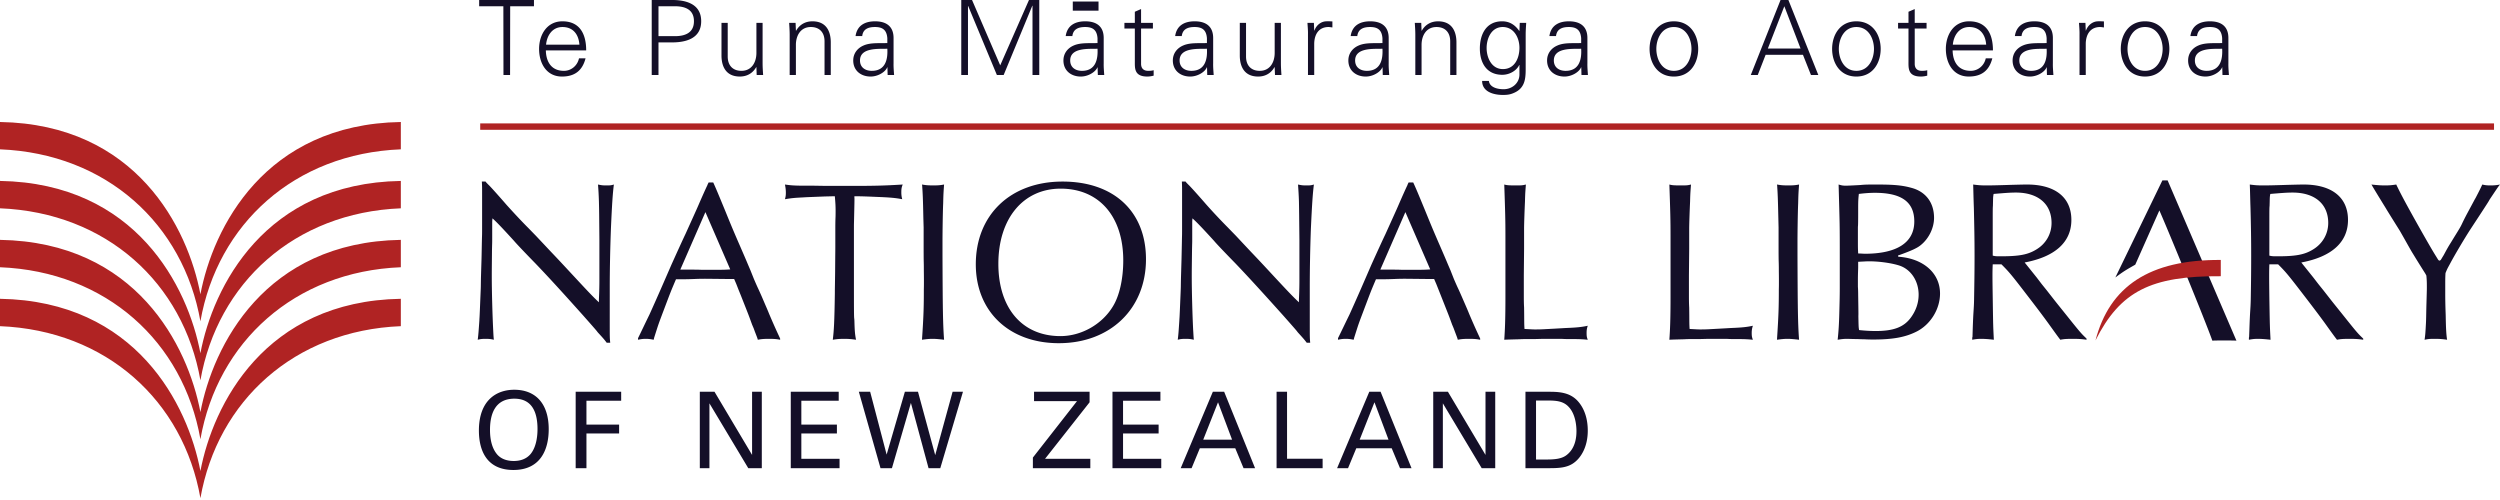
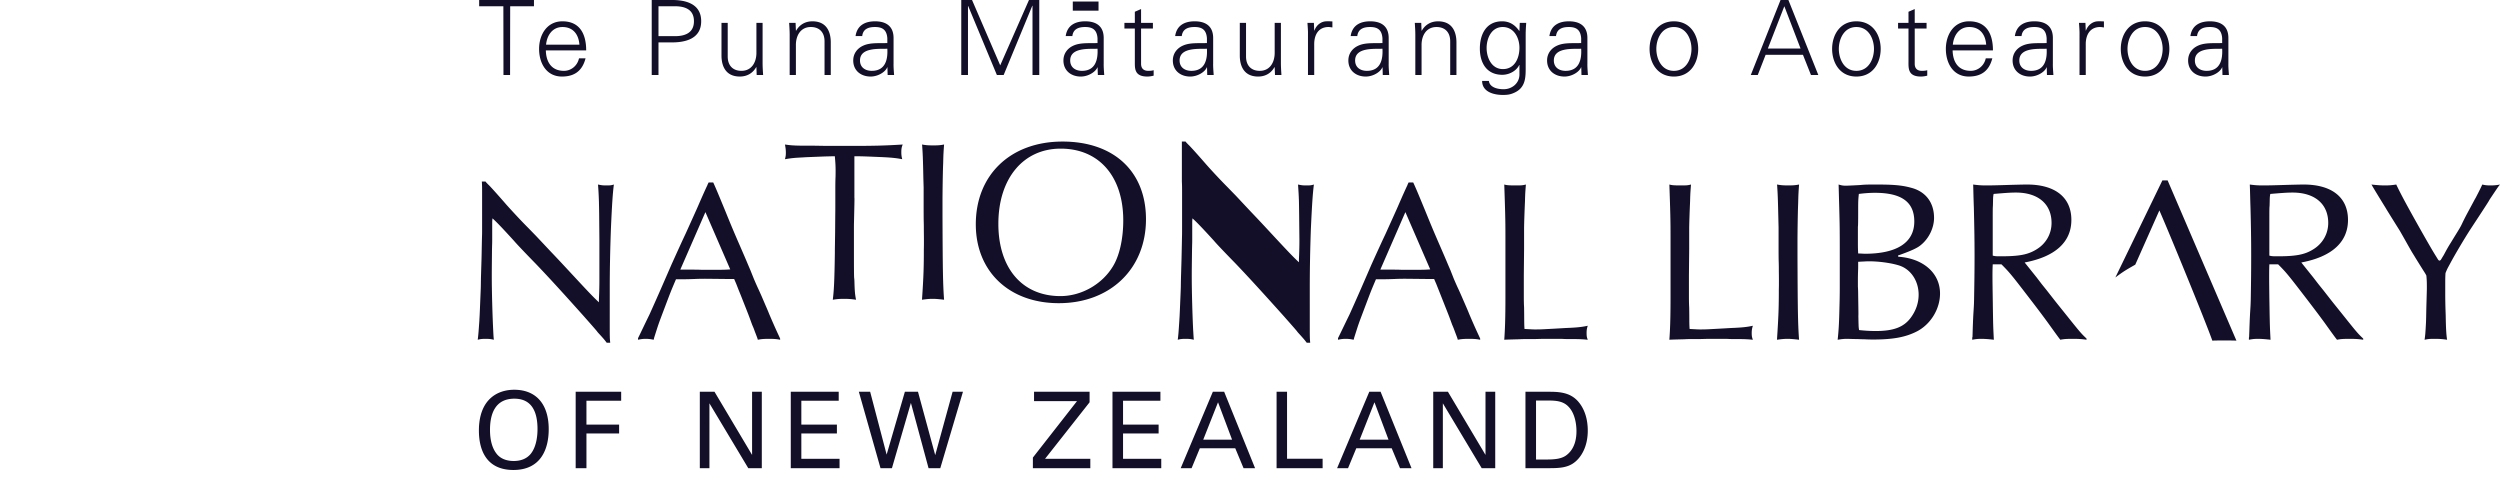
<svg xmlns="http://www.w3.org/2000/svg" width="600" height="120">
-   <path d="m507.683 66.598 11.289-23.302h1.256l16.515 38.46c-1.053-.064-4.846-.064-5.784 0-1.599-4.567-10.503-26.244-12.71-31.255l-5.784 13.014c-1.916 1.104-2.69 1.497-4.782 3.083m79.176.977c0-.267 0-1.104.063-2.043.38-.938.432-1.04 1.04-2.143 1.104-2.106 3.54-6.19 4.859-8.233 5.695-8.663 4.147-6.405 4.807-7.445 1.991-2.981 1.928-2.88 2.372-3.425-.888.165-1.433.215-2.258.215-.888 0-1.268-.05-1.991-.215-.33.71-.558 1.218-1.713 3.425 0-.064.495-.939-1.649 3.031-2.22 4.135-.938 2.258-3.323 6.076l-.875 1.433c-1.053 1.65-1.662 2.981-1.878 3.26l-.494.825c-.115.114-.229.215-.33.215-.114 0-.228-.1-.33-.215l-.786-1.269c-.825-1.331-2.753-4.693-5.125-8.942-1.991-3.59-3.095-5.632-4.148-7.84-1.09.166-1.649.216-2.701.216-.99 0-1.764-.05-3.26-.215.444.66-.66-.99 3.59 5.898 0 0-.597-.926 2.156 3.488l1.103 1.763.939 1.65c2.486 4.426 1.598 2.815 2.93 5.035 2.638 4.25 2.042 3.197 2.474 4.021.114 1.218.114 1.827.114 2.93 0 .61-.05 2.207-.114 4.465-.051 2.207-.051 3.044-.102 4.034-.114 2.207-.165 2.867-.33 3.97 1.053-.216 1.218-.216 2.651-.216.99 0 1.65.051 2.753.216-.216-1.383-.279-2.917-.33-5.632 0-.545-.114-2.537-.114-5.454v-2.88M546.75 63.44c1.928 1.928 2.422 2.537 6.621 8.004 2.753 3.59 3.805 5.023 4.528 6.013 1.98 2.765 2.423 3.374 2.981 4.084.875-.165 1.32-.216 2.981-.216 1.484 0 2.207.051 3.31.216v-.279c-1.166-1.103-1.433-1.37-4.477-5.188-3.577-4.465-1.928-2.372-5.074-6.393-1.598-1.991-.773-.938-2.435-3.095-3.31-4.135-2.486-3.095-2.867-3.59 7.344-1.382 11.2-4.908 11.2-10.21 0-5.404-3.856-8.499-10.642-8.499-.773 0-2.816.05-4.921.114-1.7.05-3.247.101-4.795.101-1.383 0-1.94-.05-3.21-.215.064 1.484.064 2.486.166 5.632.114 4.464.165 7.395.165 11.53 0 4.198-.05 7.344-.102 10.439-.063 2.588-.165 2.258-.33 7.28l-.063 1.663s0 .05-.05.215v.495c.888-.165 1.319-.216 2.156-.216.774 0 1.598.05 3.032.216-.165-3.31-.165-3.032-.28-9.983-.05-4.084-.05-4.414-.05-5.416 0-.444 0-1.484.05-2.702zm-2.106-2.537v-8.84c0-3.146.063-2.208.063-2.918.051-1.548 0-1.763.165-2.6 2.588-.216 3.92-.33 5.353-.33 5.353 0 8.55 2.765 8.55 7.293 0 2.652-1.383 5.024-3.692 6.393-1.991 1.218-4.084 1.611-8.448 1.611-1.052 0-1.382 0-1.991-.165v-.444m-64.297 2.537c1.928 1.928 2.422 2.537 6.62 8.004 2.766 3.59 3.806 5.023 4.53 6.013 1.99 2.765 2.422 3.374 2.98 4.084.875-.165 1.32-.216 2.98-.216 1.485 0 2.208.051 3.312.216v-.279c-1.155-1.103-1.434-1.37-4.478-5.188-3.577-4.465-1.928-2.372-5.074-6.393-1.598-1.991-.774-.938-2.423-3.095-3.31-4.135-2.486-3.095-2.879-3.59 7.344-1.382 11.213-4.908 11.213-10.21 0-5.404-3.869-8.499-10.655-8.499-.774 0-2.816.05-4.909.114-1.712.05-3.26.101-4.807.101-1.383 0-1.928-.05-3.197-.215.051 1.484.051 2.486.165 5.632.102 4.464.165 7.395.165 11.53 0 4.198-.063 7.344-.114 10.439-.05 2.588-.165 2.258-.33 7.28l-.05 1.663s0 .05-.064.215v.495c.888-.165 1.332-.216 2.157-.216.773 0 1.598.05 3.031.216-.165-3.31-.165-3.032-.266-9.983-.063-4.084-.063-4.414-.063-5.416 0-.444 0-1.484.063-2.702zm-2.093-2.537v-8.84c0-3.146.05-2.208.05-2.918.05-1.548 0-1.763.165-2.6 2.6-.216 3.92-.33 5.353-.33 5.353 0 8.55 2.765 8.55 7.293 0 2.652-1.37 5.024-3.692 6.393-1.991 1.218-4.084 1.611-8.448 1.611-1.04 0-1.382 0-1.978-.165v-.444m-22.693.381c.216-.05.38-.101.546-.165 2.714-.99 4.084-1.598 4.972-2.372 1.877-1.547 3.095-4.084 3.095-6.456 0-3.704-2.042-6.343-5.518-7.23-2.207-.61-4.313-.774-8.397-.774-1.547 0-2.651 0-3.691.114-1.662.101-3.21.165-3.54.165-.722 0-1.052-.064-1.762-.28.279 10.377.279 8.778.279 18.33v6.507c0 2.106-.064 4.148-.114 6.127-.064 2.435-.165 4.198-.393 6.291 1.052-.165 1.496-.216 2.32-.216.23 0 1.27.051 2.322.051.216 0 .825.05 1.649.05 1.053.064 1.991.064 2.22.064 4.744 0 7.725-.558 10.363-1.877 3.374-1.662 5.695-5.404 5.695-9.158 0-4.922-4.033-8.448-10.046-8.841zm-9.665-6.57c0-.825.063.228.063-3.476v-1.154c0-1.992.05-2.487.165-3.54 1.32-.164 2.588-.266 3.856-.266 6.406 0 9.45 2.208 9.45 6.888 0 5.036-4.148 7.738-11.873 7.738-.279 0-.888-.064-1.598-.064-.063-1.433-.063-1.154-.063-4.02zm0 12.367c0-1.434.063-2.372.063-2.918v-1.331c1.154-.051 1.979-.115 2.588-.115 2.536 0 5.58.444 7.395 1.053 2.714.939 4.528 3.704 4.528 6.951 0 1.992-.66 3.869-1.877 5.518-1.662 2.27-4.135 3.209-8.385 3.209-1.217 0-2.486-.063-4.033-.228-.114-.71-.114-.774-.165-3.197 0-.888.05.774-.051-5.238 0-1.269-.063-1.941-.063-1.941V67.08m-19.04-12.532v4.147c0 5.467.064 3.362.064 6.292.05 3.26 0 4.414 0 4.414 0 4.199-.064 6.342-.444 12.14 1.217-.166 1.763-.217 2.587-.217.609 0 1.281.051 2.715.216-.28-3.755-.33-7.332-.38-20.308v-3.095c0-1.712.05-6.735.164-9.386.05-2.258.101-2.867.216-4.465-.888.165-1.32.215-2.6.215-1.27 0-1.764-.05-2.702-.215.063.33.063.545.063.609.101 1.484.152 2.422.266 7.509l.05 2.144m-21.512 14.13V66.09l.064-6.405V54.94c0-1.167.101-4.085.215-6.622.051-2.156.115-2.55.216-4.033-.825.215-1.04.215-2.588.215-1.547 0-1.991-.05-2.6-.215.228 6.672.279 8.55.279 12.469v14.358c0 5.683-.114 8.055-.279 10.427.888-.05 1.268-.05 3.59-.114 0 0 .609-.05 1.877-.05h1.877l1.928-.051h4.529c.609.05 1.217.05 1.826.05 2.702 0 3.146.051 4.414.165-.215-.608-.279-.824-.279-1.649 0-.558.064-1.052.28-1.712-1.485.33-2.766.444-5.303.545-1.04.064-2.816.165-5.023.28-1.04.063-1.763.063-2.422.063-.444 0-1.383-.064-2.436-.115-.101-1.332-.05-2.105-.101-5.188 0 0-.063-.824-.063-2.536v-2.55m-39.627 0V66.09l.063-6.405V54.94c0-1.167.102-4.085.216-6.622.05-2.156.114-2.55.216-4.033-.825.215-1.04.215-2.588.215-1.547 0-1.991-.05-2.6-.215.228 6.672.279 8.55.279 12.469v14.358c0 5.683-.114 8.055-.28 10.427.889-.05 1.27-.05 3.59-.114 0 0 .61-.05 1.878-.05h1.877l1.928-.051h4.528c.61.05 1.218.05 1.827.05 2.702 0 3.146.051 4.414.165-.228-.609-.279-.824-.279-1.649 0-.558.051-1.052.28-1.712-1.498.33-2.766.444-5.303.545a610.91 610.91 0 0 1-5.023.28c-1.053.063-1.763.063-2.423.063-.444 0-1.382-.064-2.435-.115-.101-1.332-.05-2.105-.101-5.188 0 0-.064-.824-.064-2.537v-2.55m-27.652-24.886c-.165.33-.266.546-.266.609-.393.824-1.218 2.638-2.27 5.074-.33.774-1.485 3.31-3.032 6.735-.61 1.269-1.827 3.92-3.374 7.345-1.928 4.464-3.248 7.509-5.239 11.923-1.268 2.588-1.991 4.135-2.765 5.683v.38c.774-.165 1.217-.216 1.826-.216.71 0 1.104.051 1.928.216.064-.216.115-.38.115-.444 1.217-3.805.888-2.867 2.486-7.116 1.547-4.084 1.484-3.97 2.752-6.95h.673c4.185 0 3.69-.166 7.61-.115l4.643.05h1.04c.66 1.548.33.724 1.053 2.55l.545 1.37c2.207 5.581 1.827 4.592 2.715 7.015.494 1.167.266.609.66 1.661.71 1.865.545 1.434.71 1.98.887-.166 1.382-.216 2.65-.216 1.383 0 1.827.05 2.715.215v-.279c-.393-.875-1.103-2.308-2.651-5.949 0 0-.279-.723-.888-2.105l-.888-2.043c-1.205-2.752-.66-1.382-1.877-4.198l-.825-2.093c-1.217-2.816-.38-.939-2.537-5.911-1.877-4.3-2.422-5.683-3.64-8.663-1.433-3.476-2.093-5.074-2.765-6.508zm-.774 7.116 5.962 13.75c-.824.05-.99.101-4.186.101h-2.372c-.558 0-.609-.05-3.26-.05h-2.156l6.012-13.801m-53.642-7.332c.05.99.05 1.256.05 3.197v6.621c0 3.806 0 2.157-.05 4.91-.114 5.415-.05 2.65-.216 8.396-.063 2.867 0 1.484-.114 4.186-.28 6.799-.216 4.757-.28 6.076-.164 2.486-.215 3.31-.38 4.579.66-.165.99-.216 1.928-.216.825 0 1.218.051 1.928.216-.1-1.154-.1-1.598-.165-2.473-.164-3.374-.33-9.057-.33-12.647 0-1.547 0-1.268.064-6.405.05-2.423.05-1.218.05-3.527v-1.712c0-2.321 0-1.497.051-2.372.94.824 2.322 2.258 5.188 5.403.495.61 2.436 2.652 5.138 5.417 3.526 3.69 7.28 7.839 11.479 12.52 4.199 4.743 2.98 3.424 3.539 4.084 1.37 1.496 1.535 1.712 2.093 2.435h.824c-.1-1.218-.1-1.218-.1-4.858V69.185c0-4.807.1-9.665.265-14.244.28-6.025.444-8.448.723-10.655-.723.215-.888.215-1.928.215-.773 0-1.116-.05-1.877-.215.101 1.598.165 2.372.216 3.97.05 2.27.05 3.425.114 9.387v9.602c0 2.6-.114 4.414-.114 4.693v.609c-1.383-1.269-2.981-2.981-5.911-6.127-1.434-1.547-3.311-3.59-5.632-6.012l-1.763-1.878-1.814-1.94-1.827-1.878a143.173 143.173 0 0 1-5.238-5.568 240.655 240.655 0 0 0-2.981-3.374c-1.611-1.763-1.053-1.091-1.878-1.979l-.165-.216h-.888m-28.64 0c-12.482 0-20.816 7.992-20.816 19.864 0 11.315 8.004 18.926 19.927 18.926 12.304 0 20.917-8.22 20.917-20.143 0-11.48-7.725-18.647-20.029-18.647zm-.445 1.7c9.222 0 15.019 6.685 15.019 17.226 0 4.363-.888 8.448-2.486 11.035-2.6 4.313-7.573 7.129-12.596 7.129-9.158 0-14.892-6.685-14.892-17.34 0-10.87 5.962-18.05 14.955-18.05m-32.89 9.273v4.147c0 5.467.05 3.362.05 6.292.051 3.26 0 4.414 0 4.414 0 4.199-.05 6.342-.444 12.139 1.218-.165 1.776-.216 2.6-.216.61 0 1.27.051 2.702.216-.279-3.755-.33-7.332-.38-20.308v-3.095c0-1.712.05-6.735.165-9.386.05-2.258.101-2.867.215-4.465-.887.165-1.319.215-2.587.215-1.281 0-1.776-.05-2.715-.215.064.33.064.545.064.609.101 1.484.165 2.422.266 7.509l.063 2.144m-16.616-7.446c1.662 0 2.867.05 5.581.165 2.867.114 4.186.215 5.898.545a6.04 6.04 0 0 1-.215-1.712c0-.71.05-1.104.33-1.814-4.478.279-7.23.33-12.203.33h-6.063l-3.095-.051h-2.093c-2.93 0-3.59-.114-4.807-.279.165.875.215 1.32.215 1.991 0 .597-.05.926-.215 1.535 1.598-.266 2.257-.33 4.3-.431 1.116-.063-.495 0 5.251-.228 2.372-.05 1.598-.05 2.423-.05.114 1.483.228 2.32.165 4.959 0 0-.051.938-.051 2.765v2.702c0 3.653 0 1.002-.05 7.839-.064 5.023-.064 3.425-.064 5.023-.101 6.85-.216 8.892-.495 11.15 1.053-.166 1.548-.216 2.765-.216 1.04 0 1.65.05 2.816.215-.278-1.382-.33-2.257-.393-4.528-.05-1.32-.114.888-.114-6.888V55.385c0-2.27 0-.888.063-4.084.115-4.694.05-3.425.05-3.983v-.216m-34.983-3.31c-.165.329-.279.545-.279.608-.393.824-1.217 2.638-2.27 5.074-.33.774-1.484 3.31-3.032 6.735-.609 1.269-1.814 3.92-3.361 7.345-1.94 4.464-3.26 7.509-5.252 11.923-1.268 2.588-1.978 4.135-2.752 5.683v.38c.774-.165 1.205-.216 1.814-.216.723 0 1.103.051 1.94.216.051-.216.102-.38.102-.444 1.218-3.805.888-2.867 2.486-7.116 1.547-4.084 1.497-3.97 2.765-6.95h.66c4.198 0 3.704-.166 7.61-.115l4.643.05h1.053c.66 1.548.33.724 1.04 2.55l.558 1.37c2.207 5.581 1.814 4.592 2.702 7.015.494 1.167.279.609.66 1.661.722 1.865.558 1.434.722 1.98.876-.166 1.383-.216 2.651-.216 1.37 0 1.814.05 2.702.215v-.279c-.393-.875-1.103-2.308-2.65-5.949 0 0-.28-.723-.889-2.105l-.875-2.043c-1.218-2.752-.66-1.382-1.877-4.198l-.837-2.093c-1.205-2.816-.381-.939-2.537-5.911-1.878-4.3-2.423-5.683-3.64-8.663-1.434-3.476-2.094-5.074-2.753-6.508zm-.774 7.115 5.962 13.75c-.837.05-1.002.101-4.198.101h-2.372c-.559 0-.61-.05-3.26-.05h-2.157l6.025-13.801m-53.655-7.332c.063.99.063 1.256.063 3.197v6.621c0 3.806 0 2.157-.063 4.91-.101 5.415-.05 2.65-.215 8.396-.051 2.867 0 1.484-.114 4.186-.267 6.799-.216 4.757-.267 6.076-.177 2.486-.228 3.31-.393 4.579.66-.165.99-.216 1.928-.216.837 0 1.218.051 1.94.216-.113-1.154-.113-1.598-.164-2.473-.165-3.374-.33-9.057-.33-12.647 0-1.547 0-1.268.05-6.405.052-2.423.052-1.218.052-3.527v-1.712c0-2.321 0-1.497.063-2.372.938.824 2.308 2.258 5.175 5.403.507.61 2.435 2.652 5.137 5.417 3.54 3.69 7.294 7.839 11.48 12.52 4.198 4.743 2.98 3.424 3.539 4.084 1.382 1.496 1.547 1.712 2.093 2.435h.837c-.114-1.218-.114-1.218-.114-4.858V69.185c0-4.807.114-9.665.279-14.244.266-6.025.431-8.448.71-10.655-.71.215-.875.215-1.928.215-.774 0-1.104-.05-1.877-.215.114 1.598.165 2.372.215 3.97.064 2.27.064 3.425.115 9.387v9.602c0 2.6-.115 4.414-.115 4.693v.609c-1.382-1.269-2.98-2.981-5.898-6.127-1.446-1.547-3.31-3.59-5.632-6.012l-1.763-1.878-1.827-1.94-1.826-1.878c-1.484-1.484-3.247-3.36-5.239-5.568a240.588 240.588 0 0 0-2.98-3.374c-1.599-1.763-1.053-1.091-1.878-1.979l-.165-.216h-.888m250.467 68.788h5.15c2.69 0 4.947 0 6.748-1.497 1.396-1.116 3.057-3.564 3.057-7.521 0-2.512-.634-5.023-2.257-6.926-2.043-2.397-4.935-2.397-7.395-2.397h-5.303zm2.537-16.236h3.045c2.232 0 3.703.304 4.87 1.611 1.725 1.903 1.789 5.023 1.789 5.708 0 1.066-.076 4.06-2.423 5.81-1.218.926-3.044 1.027-4.795 1.027h-2.486V96.127m-24.67 16.236h2.308V96.8l9.323 15.564h3.247V94.022h-2.334v15.158l-9.019-15.158h-3.526v18.341m-23.073 0h2.626l1.978-4.782h8.5l1.99 4.782h2.766l-7.42-18.341h-2.715zm8.968-15.817 3.374 8.98h-6.926l3.552-8.98m-23.492 15.817h11.049v-2.27h-8.537V94.022h-2.512v18.341m-23.01 0h2.614l1.979-4.782h8.498l1.992 4.782h2.765l-7.42-18.341h-2.715zm8.956-15.817 3.374 8.98h-6.926l3.552-8.98m-25.33 15.817h11.707v-2.245h-9.171v-6.088h8.537v-2.131h-8.537v-5.721h8.968v-2.156h-11.505v18.341m-19.103 0h13.788v-2.245h-10.87l10.693-13.572v-2.524H248.17v2.245h10.313l-10.592 13.547v2.55m-41.77-18.342 5.201 18.341h2.74l4.554-15.665 4.236 15.665h2.816l5.442-18.341h-2.486l-4.174 15.208-4.135-15.208h-3.145l-4.377 15.081-3.957-15.081h-2.715m-16.337 18.341h11.708v-2.245h-9.171v-6.088h8.536v-2.131h-8.536v-5.721h8.968v-2.156h-11.505v18.341m-21.83 0h2.308V96.8l9.324 15.564h3.247V94.022H180.5v15.158l-9.019-15.158h-3.526v18.341m-29.796 0h2.588v-8.333h7.839v-2.131h-7.84v-5.721h8.334v-2.156h-10.92v18.341m-23.226-9.044c0 5.023 2.03 9.476 8.283 9.476 6.52 0 8.473-4.91 8.473-9.78 0-6.216-3.196-9.475-8.27-9.475-1.7 0-4.224.406-6.127 2.46-2.004 2.17-2.36 5.239-2.36 7.32zm2.664-.152c0-3.755 1.192-7.484 5.847-7.484 4.186 0 5.556 3.146 5.556 7.306 0 1.243-.152 4.136-1.65 5.962-1.065 1.269-2.561 1.687-4.058 1.687-1.446 0-3.032-.393-4.072-1.687-1.268-1.573-1.623-3.78-1.623-5.784M257.469.372h6.177v2.195h-6.177zm115.454 14.143c0-3.145 4.44-2.752 6.558-2.816.152 2.613-.47 5.303-3.742 5.303-1.522 0-2.816-.8-2.816-2.487zm6.558-4.185c-1.814.088-3.996-.153-5.657.57-1.497.622-2.525 1.916-2.525 3.615 0 2.436 1.852 3.857 4.174 3.857 1.687 0 3.36-.99 3.906-2.043l.076-.177h.051l.05 1.852h1.548c-.05-.85-.152-1.852-.127-2.816V9.25c.051-2.866-1.674-4.135-4.44-4.135-2.384 0-4.312.964-4.68 3.54h1.586c.203-1.7 1.496-2.17 3.07-2.17 1.775 0 2.815.647 2.968 2.69v1.154m-14.816 1.141c0 2.436-1.103 5.112-3.97 5.112-2.74 0-3.907-2.765-3.907-5.061s1.142-5.036 3.87-5.036c2.688 0 4.007 2.588 4.007 4.985zm0-4.135-.05.089c-.99-1.434-2.296-2.309-4.11-2.309-3.818 0-5.34 3.133-5.34 6.533 0 3.437 1.624 6.304 5.39 6.304 1.612 0 3.337-.875 4.06-2.347h.05v2.347c-.05 2.093-1.839 3.463-3.792 3.463-1.586 0-3.362-.495-3.54-1.992h-1.623c0 2.588 2.702 3.362 4.973 3.362 1.167 0 1.839-.102 2.84-.571 2.766-1.294 2.64-3.907 2.64-6.406V8.3c0-.963.075-1.965.126-2.815h-1.547l-.076 1.852m-23.492 3.463c0-2.245 1.116-4.313 3.59-4.313 2.042 0 3.285 1.269 3.285 3.438v8.08h1.497v-7.827c0-1.446-.318-5.06-4.415-5.06-1.61 0-3.031.722-3.906 2.257l-.051-.038-.076-1.852h-1.548c.051.85.127 1.852.127 2.816v9.704h1.497v-7.205m-15.945 3.716c0-3.145 4.44-2.752 6.558-2.816.153 2.613-.469 5.303-3.742 5.303-1.522 0-2.816-.8-2.816-2.487zm6.558-4.185c-1.814.088-3.983-.153-5.657.57-1.497.622-2.524 1.916-2.524 3.615 0 2.436 1.852 3.857 4.173 3.857 1.687 0 3.361-.99 3.907-2.043l.076-.177h.05l.051 1.852h1.548c-.051-.85-.153-1.852-.127-2.816V9.25c.05-2.866-1.675-4.135-4.44-4.135-2.397 0-4.313.964-4.68 3.54h1.585c.203-1.7 1.497-2.17 3.07-2.17 1.776 0 2.816.647 2.968 2.69v1.154m-16.375.14c.05-2.386 1.217-3.984 3.437-3.984.305 0 .622.076.926.101V5.142c-.507-.026-1.002-.051-1.497-.026-1.255.05-2.372.938-2.815 2.22h-.051l-.076-1.853h-1.548c.05.85.153 1.852.127 2.816v9.704h1.497v-7.535m-9.488 2.22c0 2.246-1.116 4.314-3.59 4.314-2.042 0-3.285-1.269-3.285-3.438v-8.08h-1.497v7.826c0 1.446.317 5.062 4.414 5.062 1.624 0 3.044-.724 3.907-2.258l.05.038.077 1.852h1.547c-.05-.85-.127-1.852-.127-2.816V5.484h-1.497v7.205m-22.819 1.826c0-3.145 4.44-2.752 6.558-2.816.152 2.613-.47 5.303-3.742 5.303-1.522 0-2.816-.8-2.816-2.487zm6.558-4.185c-1.814.088-3.983-.153-5.657.57-1.497.622-2.524 1.916-2.524 3.615 0 2.436 1.852 3.857 4.16 3.857 1.7 0 3.374-.99 3.92-2.043l.076-.177h.05l.051 1.852h1.548c-.051-.85-.153-1.852-.127-2.816V9.25c.05-2.866-1.675-4.135-4.44-4.135-2.397 0-4.313.964-4.68 3.54h1.586c.202-1.7 1.496-2.17 3.07-2.17 1.775 0 2.815.647 2.967 2.69v1.154m-17.301 4.325c0 1.7-.178 3.717 2.993 3.717.495 0 1.04-.09 1.522-.216v-1.307c-.406.127-.85.153-1.306.153-1.142 0-1.738-.622-1.713-1.763V6.854h2.842v-1.37h-2.842v-3.31l-1.496.647v2.663h-2.5v1.37h2.5v7.801m-15.513-.14c0-3.145 4.426-2.752 6.557-2.816.14 2.613-.482 5.303-3.742 5.303-1.522 0-2.815-.8-2.815-2.487zm6.557-4.185c-1.826.088-3.995-.153-5.67.57-1.496.622-2.511 1.916-2.511 3.615 0 2.436 1.84 3.857 4.16 3.857 1.7 0 3.362-.99 3.92-2.043l.076-.177h.038l.063 1.852h1.535c-.05-.85-.152-1.852-.127-2.816V9.25c.05-2.866-1.662-4.135-4.44-4.135-2.384 0-4.312.964-4.68 3.54h1.598c.203-1.7 1.497-2.17 3.07-2.17 1.763 0 2.816.647 2.968 2.69v1.154m-31.09 7.674V1.45h.051l6.888 16.554h1.624l6.875-16.63h.05v16.63h1.624v-18h-2.473l-6.9 15.678L233.291.004h-2.587v18h1.61m-25.914-3.489c0-3.145 4.44-2.752 6.558-2.816.153 2.613-.469 5.303-3.742 5.303-1.522 0-2.816-.8-2.816-2.487zm6.558-4.185c-1.814.088-3.983-.153-5.657.57-1.497.622-2.524 1.916-2.524 3.615 0 2.436 1.852 3.857 4.173 3.857 1.687 0 3.361-.99 3.907-2.043l.076-.177h.05l.051 1.852h1.548c-.051-.85-.153-1.852-.127-2.816V9.25c.05-2.866-1.675-4.135-4.44-4.135-2.384 0-4.312.964-4.68 3.54h1.598c.19-1.7 1.484-2.17 3.057-2.17 1.776 0 2.816.647 2.968 2.69v1.154m-21.944.469c0-2.245 1.117-4.313 3.59-4.313 2.042 0 3.285 1.269 3.285 3.438v8.08h1.497v-7.827c0-1.446-.317-5.06-4.414-5.06-1.611 0-3.032.722-3.907 2.257l-.05-.038-.077-1.852h-1.547c.05.85.127 1.852.127 2.816v9.704h1.497v-7.205m-9.476 1.89c0 2.245-1.129 4.313-3.602 4.313-2.043 0-3.286-1.269-3.286-3.438v-8.08h-1.496v7.826c0 1.446.316 5.062 4.414 5.062 1.623 0 3.044-.724 3.92-2.258l.05.038.063 1.852h1.548c-.051-.85-.127-1.852-.127-2.816V5.484h-1.484v7.205M158.036 1.5h3.944c2.41 0 4.567.761 4.567 3.59 0 2.816-2.156 3.59-4.567 3.59h-3.944zm0 16.503v-7.827h2.892c3.463.064 7.357-.799 7.357-5.086S164.39-.072 160.928.004h-4.516v18h1.624m-17.353-5.911c0-3.92-1.522-6.977-5.708-6.977-3.716 0-5.594 3.235-5.594 6.622 0 3.424 1.75 6.634 5.493 6.634 3.006 0 4.883-1.37 5.657-4.364h-1.573c-.368 1.725-1.839 2.994-3.615 2.994-3.07 0-4.287-2.246-4.338-4.91zm-9.627-1.37c.203-2.195 1.497-4.237 3.932-4.237 2.6 0 3.894 1.814 4.072 4.237h-8.004m-10.224 7.28h1.586l.026-16.502h5.708V.004h-13.154v1.497h5.81l.025 16.503m405.94-3.489c0-3.145 4.427-2.752 6.545-2.816.152 2.613-.47 5.303-3.73 5.303-1.521 0-2.815-.8-2.815-2.487zm6.545-4.185c-1.814.088-3.983-.153-5.657.57-1.497.622-2.512 1.916-2.512 3.615 0 2.436 1.84 3.857 4.16 3.857 1.7 0 3.362-.99 3.92-2.043l.076-.177h.038l.05 1.852h1.548c-.05-.85-.152-1.852-.127-2.816V9.25c.051-2.866-1.661-4.135-4.44-4.135-2.384 0-4.312.964-4.68 3.54h1.598c.203-1.7 1.497-2.17 3.07-2.17 1.763 0 2.816.647 2.956 2.69v1.154m-14.283 1.408c0 2.32-1.205 5.264-4.224 5.264-3.006 0-4.21-2.943-4.21-5.264 0-2.309 1.204-5.252 4.21-5.252 3.02 0 4.224 2.943 4.224 5.252zm-4.224-6.622c-3.983 0-5.822 3.336-5.822 6.622 0 3.297 1.84 6.634 5.822 6.634 3.996 0 5.835-3.337 5.835-6.634 0-3.286-1.839-6.622-5.835-6.622M500.58 10.47c.051-2.385 1.23-3.983 3.438-3.983.304 0 .634.076.926.101V5.142c-.495-.026-.99-.051-1.497-.026-1.243.05-2.36.938-2.816 2.22h-.05l-.077-1.853h-1.547c.05.85.152 1.852.127 2.816v9.704h1.497v-7.535m-15.945 4.047c0-3.145 4.44-2.752 6.558-2.816.152 2.613-.47 5.303-3.73 5.303-1.522 0-2.828-.8-2.828-2.487zm6.558-4.185c-1.814.088-3.983-.153-5.657.57-1.497.622-2.512 1.916-2.512 3.615 0 2.436 1.84 3.857 4.16 3.857 1.7 0 3.362-.99 3.92-2.043l.063-.177h.051l.05 1.852h1.548c-.05-.85-.152-1.852-.127-2.816V9.25c.051-2.866-1.661-4.135-4.44-4.135-2.384 0-4.312.964-4.68 3.54h1.598c.203-1.7 1.497-2.17 3.07-2.17 1.763 0 2.816.647 2.956 2.69v1.154m-12.888 1.763c0-3.92-1.522-6.977-5.707-6.977-3.717 0-5.594 3.235-5.594 6.622 0 3.424 1.75 6.634 5.492 6.634 3.019 0 4.884-1.37 5.657-4.364h-1.573c-.367 1.725-1.839 2.994-3.615 2.994-3.07 0-4.287-2.246-4.338-4.91zm-9.627-1.37c.203-2.195 1.497-4.237 3.932-4.237 2.6 0 3.894 1.814 4.072 4.237h-8.004m-10.642 3.932c0 1.7-.178 3.717 2.993 3.717.495 0 1.04-.09 1.51-.216v-1.307c-.394.127-.838.153-1.294.153-1.142 0-1.738-.622-1.713-1.763V6.854h2.842v-1.37h-2.842v-3.31l-1.496.647v2.663h-2.5v1.37h2.5v7.801m-8.283-2.917c0 2.32-1.205 5.264-4.224 5.264-3.006 0-4.211-2.943-4.211-5.264 0-2.309 1.205-5.252 4.21-5.252 3.02 0 4.225 2.943 4.225 5.252zm-4.224-6.622c-3.983 0-5.822 3.336-5.822 6.622 0 3.297 1.839 6.634 5.822 6.634 3.995 0 5.835-3.337 5.835-6.634 0-3.286-1.84-6.622-5.835-6.622m-21.247 6.533L428.24 1.5l3.894 10.148Zm-2.422 6.355 1.89-4.858h8.955l1.928 4.858h1.763l-7.18-18h-1.89l-7.14 18h1.674m-15.907-6.266c0 2.32-1.205 5.264-4.224 5.264s-4.21-2.943-4.21-5.264c0-2.309 1.191-5.252 4.21-5.252 3.02 0 4.224 2.943 4.224 5.252zm-4.224-6.622c-3.983 0-5.834 3.336-5.834 6.622 0 3.297 1.851 6.634 5.834 6.634 3.996 0 5.835-3.337 5.835-6.634 0-3.286-1.839-6.622-5.835-6.622" fill="#140f28" />
-   <path d="M48.1 113.048C45.092 97.18 32.712 72.255 0 71.71v6.57c25.534 1.028 43.99 17.936 48.1 41.275 4.11-23.339 22.578-40.247 48.099-41.275v-6.57c-32.713.545-45.08 25.47-48.1 41.338m0-7.636C43.99 82.072 25.534 65.164 0 64.137v-6.57c32.713.545 45.093 25.457 48.1 41.338 3.018-15.88 15.386-40.793 48.099-41.339v6.571c-25.521 1.027-43.99 17.936-48.1 41.275m0-20.65C45.093 68.88 32.713 43.969 0 43.423v6.57C25.534 51.022 43.99 67.93 48.1 91.27c4.11-23.34 22.578-40.248 48.099-41.275v-6.57c-32.713.545-45.08 25.457-48.1 41.338m0-7.649C43.99 53.773 25.534 36.865 0 35.838V29.28c32.713.546 45.093 25.458 48.1 41.339 3.018-15.881 15.386-40.793 48.099-41.339v6.558c-25.521 1.027-43.99 17.936-48.1 41.275m454.814 4.592c5.937-11.797 13.294-15.526 30.075-15.412v-3.906c-17.124-.115-26.675 6.33-30.075 19.318M115.251 29.623h483.316v1.534H115.25Zm0 0" fill="#b02323" />
+   <path d="m507.683 66.598 11.289-23.302h1.256l16.515 38.46c-1.053-.064-4.846-.064-5.784 0-1.599-4.567-10.503-26.244-12.71-31.255l-5.784 13.014c-1.916 1.104-2.69 1.497-4.782 3.083m79.176.977c0-.267 0-1.104.063-2.043.38-.938.432-1.04 1.04-2.143 1.104-2.106 3.54-6.19 4.859-8.233 5.695-8.663 4.147-6.405 4.807-7.445 1.991-2.981 1.928-2.88 2.372-3.425-.888.165-1.433.215-2.258.215-.888 0-1.268-.05-1.991-.215-.33.71-.558 1.218-1.713 3.425 0-.064.495-.939-1.649 3.031-2.22 4.135-.938 2.258-3.323 6.076l-.875 1.433c-1.053 1.65-1.662 2.981-1.878 3.26l-.494.825c-.115.114-.229.215-.33.215-.114 0-.228-.1-.33-.215l-.786-1.269c-.825-1.331-2.753-4.693-5.125-8.942-1.991-3.59-3.095-5.632-4.148-7.84-1.09.166-1.649.216-2.701.216-.99 0-1.764-.05-3.26-.215.444.66-.66-.99 3.59 5.898 0 0-.597-.926 2.156 3.488l1.103 1.763.939 1.65c2.486 4.426 1.598 2.815 2.93 5.035 2.638 4.25 2.042 3.197 2.474 4.021.114 1.218.114 1.827.114 2.93 0 .61-.05 2.207-.114 4.465-.051 2.207-.051 3.044-.102 4.034-.114 2.207-.165 2.867-.33 3.97 1.053-.216 1.218-.216 2.651-.216.99 0 1.65.051 2.753.216-.216-1.383-.279-2.917-.33-5.632 0-.545-.114-2.537-.114-5.454v-2.88M546.75 63.44c1.928 1.928 2.422 2.537 6.621 8.004 2.753 3.59 3.805 5.023 4.528 6.013 1.98 2.765 2.423 3.374 2.981 4.084.875-.165 1.32-.216 2.981-.216 1.484 0 2.207.051 3.31.216v-.279c-1.166-1.103-1.433-1.37-4.477-5.188-3.577-4.465-1.928-2.372-5.074-6.393-1.598-1.991-.773-.938-2.435-3.095-3.31-4.135-2.486-3.095-2.867-3.59 7.344-1.382 11.2-4.908 11.2-10.21 0-5.404-3.856-8.499-10.642-8.499-.773 0-2.816.05-4.921.114-1.7.05-3.247.101-4.795.101-1.383 0-1.94-.05-3.21-.215.064 1.484.064 2.486.166 5.632.114 4.464.165 7.395.165 11.53 0 4.198-.05 7.344-.102 10.439-.063 2.588-.165 2.258-.33 7.28l-.063 1.663s0 .05-.05.215v.495c.888-.165 1.319-.216 2.156-.216.774 0 1.598.05 3.032.216-.165-3.31-.165-3.032-.28-9.983-.05-4.084-.05-4.414-.05-5.416 0-.444 0-1.484.05-2.702zm-2.106-2.537v-8.84c0-3.146.063-2.208.063-2.918.051-1.548 0-1.763.165-2.6 2.588-.216 3.92-.33 5.353-.33 5.353 0 8.55 2.765 8.55 7.293 0 2.652-1.383 5.024-3.692 6.393-1.991 1.218-4.084 1.611-8.448 1.611-1.052 0-1.382 0-1.991-.165v-.444m-64.297 2.537c1.928 1.928 2.422 2.537 6.62 8.004 2.766 3.59 3.806 5.023 4.53 6.013 1.99 2.765 2.422 3.374 2.98 4.084.875-.165 1.32-.216 2.98-.216 1.485 0 2.208.051 3.312.216v-.279c-1.155-1.103-1.434-1.37-4.478-5.188-3.577-4.465-1.928-2.372-5.074-6.393-1.598-1.991-.774-.938-2.423-3.095-3.31-4.135-2.486-3.095-2.879-3.59 7.344-1.382 11.213-4.908 11.213-10.21 0-5.404-3.869-8.499-10.655-8.499-.774 0-2.816.05-4.909.114-1.712.05-3.26.101-4.807.101-1.383 0-1.928-.05-3.197-.215.051 1.484.051 2.486.165 5.632.102 4.464.165 7.395.165 11.53 0 4.198-.063 7.344-.114 10.439-.05 2.588-.165 2.258-.33 7.28l-.05 1.663s0 .05-.064.215v.495c.888-.165 1.332-.216 2.157-.216.773 0 1.598.05 3.031.216-.165-3.31-.165-3.032-.266-9.983-.063-4.084-.063-4.414-.063-5.416 0-.444 0-1.484.063-2.702zm-2.093-2.537v-8.84c0-3.146.05-2.208.05-2.918.05-1.548 0-1.763.165-2.6 2.6-.216 3.92-.33 5.353-.33 5.353 0 8.55 2.765 8.55 7.293 0 2.652-1.37 5.024-3.692 6.393-1.991 1.218-4.084 1.611-8.448 1.611-1.04 0-1.382 0-1.978-.165v-.444m-22.693.381c.216-.05.38-.101.546-.165 2.714-.99 4.084-1.598 4.972-2.372 1.877-1.547 3.095-4.084 3.095-6.456 0-3.704-2.042-6.343-5.518-7.23-2.207-.61-4.313-.774-8.397-.774-1.547 0-2.651 0-3.691.114-1.662.101-3.21.165-3.54.165-.722 0-1.052-.064-1.762-.28.279 10.377.279 8.778.279 18.33v6.507c0 2.106-.064 4.148-.114 6.127-.064 2.435-.165 4.198-.393 6.291 1.052-.165 1.496-.216 2.32-.216.23 0 1.27.051 2.322.051.216 0 .825.05 1.649.05 1.053.064 1.991.064 2.22.064 4.744 0 7.725-.558 10.363-1.877 3.374-1.662 5.695-5.404 5.695-9.158 0-4.922-4.033-8.448-10.046-8.841zm-9.665-6.57c0-.825.063.228.063-3.476v-1.154c0-1.992.05-2.487.165-3.54 1.32-.164 2.588-.266 3.856-.266 6.406 0 9.45 2.208 9.45 6.888 0 5.036-4.148 7.738-11.873 7.738-.279 0-.888-.064-1.598-.064-.063-1.433-.063-1.154-.063-4.02zm0 12.367c0-1.434.063-2.372.063-2.918v-1.331c1.154-.051 1.979-.115 2.588-.115 2.536 0 5.58.444 7.395 1.053 2.714.939 4.528 3.704 4.528 6.951 0 1.992-.66 3.869-1.877 5.518-1.662 2.27-4.135 3.209-8.385 3.209-1.217 0-2.486-.063-4.033-.228-.114-.71-.114-.774-.165-3.197 0-.888.05.774-.051-5.238 0-1.269-.063-1.941-.063-1.941V67.08m-19.04-12.532v4.147c0 5.467.064 3.362.064 6.292.05 3.26 0 4.414 0 4.414 0 4.199-.064 6.342-.444 12.14 1.217-.166 1.763-.217 2.587-.217.609 0 1.281.051 2.715.216-.28-3.755-.33-7.332-.38-20.308v-3.095c0-1.712.05-6.735.164-9.386.05-2.258.101-2.867.216-4.465-.888.165-1.32.215-2.6.215-1.27 0-1.764-.05-2.702-.215.063.33.063.545.063.609.101 1.484.152 2.422.266 7.509l.05 2.144m-21.512 14.13V66.09l.064-6.405V54.94c0-1.167.101-4.085.215-6.622.051-2.156.115-2.55.216-4.033-.825.215-1.04.215-2.588.215-1.547 0-1.991-.05-2.6-.215.228 6.672.279 8.55.279 12.469v14.358c0 5.683-.114 8.055-.279 10.427.888-.05 1.268-.05 3.59-.114 0 0 .609-.05 1.877-.05h1.877l1.928-.051h4.529c.609.05 1.217.05 1.826.05 2.702 0 3.146.051 4.414.165-.215-.608-.279-.824-.279-1.649 0-.558.064-1.052.28-1.712-1.485.33-2.766.444-5.303.545-1.04.064-2.816.165-5.023.28-1.04.063-1.763.063-2.422.063-.444 0-1.383-.064-2.436-.115-.101-1.332-.05-2.105-.101-5.188 0 0-.063-.824-.063-2.536v-2.55m-39.627 0V66.09l.063-6.405V54.94c0-1.167.102-4.085.216-6.622.05-2.156.114-2.55.216-4.033-.825.215-1.04.215-2.588.215-1.547 0-1.991-.05-2.6-.215.228 6.672.279 8.55.279 12.469v14.358c0 5.683-.114 8.055-.28 10.427.889-.05 1.27-.05 3.59-.114 0 0 .61-.05 1.878-.05h1.877l1.928-.051h4.528c.61.05 1.218.05 1.827.05 2.702 0 3.146.051 4.414.165-.228-.609-.279-.824-.279-1.649 0-.558.051-1.052.28-1.712-1.498.33-2.766.444-5.303.545a610.91 610.91 0 0 1-5.023.28c-1.053.063-1.763.063-2.423.063-.444 0-1.382-.064-2.435-.115-.101-1.332-.05-2.105-.101-5.188 0 0-.064-.824-.064-2.537v-2.55m-27.652-24.886c-.165.33-.266.546-.266.609-.393.824-1.218 2.638-2.27 5.074-.33.774-1.485 3.31-3.032 6.735-.61 1.269-1.827 3.92-3.374 7.345-1.928 4.464-3.248 7.509-5.239 11.923-1.268 2.588-1.991 4.135-2.765 5.683v.38c.774-.165 1.217-.216 1.826-.216.71 0 1.104.051 1.928.216.064-.216.115-.38.115-.444 1.217-3.805.888-2.867 2.486-7.116 1.547-4.084 1.484-3.97 2.752-6.95h.673c4.185 0 3.69-.166 7.61-.115l4.643.05h1.04c.66 1.548.33.724 1.053 2.55l.545 1.37c2.207 5.581 1.827 4.592 2.715 7.015.494 1.167.266.609.66 1.661.71 1.865.545 1.434.71 1.98.887-.166 1.382-.216 2.65-.216 1.383 0 1.827.05 2.715.215v-.279c-.393-.875-1.103-2.308-2.651-5.949 0 0-.279-.723-.888-2.105l-.888-2.043c-1.205-2.752-.66-1.382-1.877-4.198l-.825-2.093c-1.217-2.816-.38-.939-2.537-5.911-1.877-4.3-2.422-5.683-3.64-8.663-1.433-3.476-2.093-5.074-2.765-6.508zm-.774 7.116 5.962 13.75c-.824.05-.99.101-4.186.101h-2.372c-.558 0-.609-.05-3.26-.05h-2.156l6.012-13.801m-53.642-7.332c.05.99.05 1.256.05 3.197v6.621c0 3.806 0 2.157-.05 4.91-.114 5.415-.05 2.65-.216 8.396-.063 2.867 0 1.484-.114 4.186-.28 6.799-.216 4.757-.28 6.076-.164 2.486-.215 3.31-.38 4.579.66-.165.99-.216 1.928-.216.825 0 1.218.051 1.928.216-.1-1.154-.1-1.598-.165-2.473-.164-3.374-.33-9.057-.33-12.647 0-1.547 0-1.268.064-6.405.05-2.423.05-1.218.05-3.527v-1.712c0-2.321 0-1.497.051-2.372.94.824 2.322 2.258 5.188 5.403.495.61 2.436 2.652 5.138 5.417 3.526 3.69 7.28 7.839 11.479 12.52 4.199 4.743 2.98 3.424 3.539 4.084 1.37 1.496 1.535 1.712 2.093 2.435h.824c-.1-1.218-.1-1.218-.1-4.858V69.185c0-4.807.1-9.665.265-14.244.28-6.025.444-8.448.723-10.655-.723.215-.888.215-1.928.215-.773 0-1.116-.05-1.877-.215.101 1.598.165 2.372.216 3.97.05 2.27.05 3.425.114 9.387c0 2.6-.114 4.414-.114 4.693v.609c-1.383-1.269-2.981-2.981-5.911-6.127-1.434-1.547-3.311-3.59-5.632-6.012l-1.763-1.878-1.814-1.94-1.827-1.878a143.173 143.173 0 0 1-5.238-5.568 240.655 240.655 0 0 0-2.981-3.374c-1.611-1.763-1.053-1.091-1.878-1.979l-.165-.216h-.888m-28.64 0c-12.482 0-20.816 7.992-20.816 19.864 0 11.315 8.004 18.926 19.927 18.926 12.304 0 20.917-8.22 20.917-20.143 0-11.48-7.725-18.647-20.029-18.647zm-.445 1.7c9.222 0 15.019 6.685 15.019 17.226 0 4.363-.888 8.448-2.486 11.035-2.6 4.313-7.573 7.129-12.596 7.129-9.158 0-14.892-6.685-14.892-17.34 0-10.87 5.962-18.05 14.955-18.05m-32.89 9.273v4.147c0 5.467.05 3.362.05 6.292.051 3.26 0 4.414 0 4.414 0 4.199-.05 6.342-.444 12.139 1.218-.165 1.776-.216 2.6-.216.61 0 1.27.051 2.702.216-.279-3.755-.33-7.332-.38-20.308v-3.095c0-1.712.05-6.735.165-9.386.05-2.258.101-2.867.215-4.465-.887.165-1.319.215-2.587.215-1.281 0-1.776-.05-2.715-.215.064.33.064.545.064.609.101 1.484.165 2.422.266 7.509l.063 2.144m-16.616-7.446c1.662 0 2.867.05 5.581.165 2.867.114 4.186.215 5.898.545a6.04 6.04 0 0 1-.215-1.712c0-.71.05-1.104.33-1.814-4.478.279-7.23.33-12.203.33h-6.063l-3.095-.051h-2.093c-2.93 0-3.59-.114-4.807-.279.165.875.215 1.32.215 1.991 0 .597-.05.926-.215 1.535 1.598-.266 2.257-.33 4.3-.431 1.116-.063-.495 0 5.251-.228 2.372-.05 1.598-.05 2.423-.05.114 1.483.228 2.32.165 4.959 0 0-.051.938-.051 2.765v2.702c0 3.653 0 1.002-.05 7.839-.064 5.023-.064 3.425-.064 5.023-.101 6.85-.216 8.892-.495 11.15 1.053-.166 1.548-.216 2.765-.216 1.04 0 1.65.05 2.816.215-.278-1.382-.33-2.257-.393-4.528-.05-1.32-.114.888-.114-6.888V55.385c0-2.27 0-.888.063-4.084.115-4.694.05-3.425.05-3.983v-.216m-34.983-3.31c-.165.329-.279.545-.279.608-.393.824-1.217 2.638-2.27 5.074-.33.774-1.484 3.31-3.032 6.735-.609 1.269-1.814 3.92-3.361 7.345-1.94 4.464-3.26 7.509-5.252 11.923-1.268 2.588-1.978 4.135-2.752 5.683v.38c.774-.165 1.205-.216 1.814-.216.723 0 1.103.051 1.94.216.051-.216.102-.38.102-.444 1.218-3.805.888-2.867 2.486-7.116 1.547-4.084 1.497-3.97 2.765-6.95h.66c4.198 0 3.704-.166 7.61-.115l4.643.05h1.053c.66 1.548.33.724 1.04 2.55l.558 1.37c2.207 5.581 1.814 4.592 2.702 7.015.494 1.167.279.609.66 1.661.722 1.865.558 1.434.722 1.98.876-.166 1.383-.216 2.651-.216 1.37 0 1.814.05 2.702.215v-.279c-.393-.875-1.103-2.308-2.65-5.949 0 0-.28-.723-.889-2.105l-.875-2.043c-1.218-2.752-.66-1.382-1.877-4.198l-.837-2.093c-1.205-2.816-.381-.939-2.537-5.911-1.878-4.3-2.423-5.683-3.64-8.663-1.434-3.476-2.094-5.074-2.753-6.508zm-.774 7.115 5.962 13.75c-.837.05-1.002.101-4.198.101h-2.372c-.559 0-.61-.05-3.26-.05h-2.157l6.025-13.801m-53.655-7.332c.063.99.063 1.256.063 3.197v6.621c0 3.806 0 2.157-.063 4.91-.101 5.415-.05 2.65-.215 8.396-.051 2.867 0 1.484-.114 4.186-.267 6.799-.216 4.757-.267 6.076-.177 2.486-.228 3.31-.393 4.579.66-.165.99-.216 1.928-.216.837 0 1.218.051 1.94.216-.113-1.154-.113-1.598-.164-2.473-.165-3.374-.33-9.057-.33-12.647 0-1.547 0-1.268.05-6.405.052-2.423.052-1.218.052-3.527v-1.712c0-2.321 0-1.497.063-2.372.938.824 2.308 2.258 5.175 5.403.507.61 2.435 2.652 5.137 5.417 3.54 3.69 7.294 7.839 11.48 12.52 4.198 4.743 2.98 3.424 3.539 4.084 1.382 1.496 1.547 1.712 2.093 2.435h.837c-.114-1.218-.114-1.218-.114-4.858V69.185c0-4.807.114-9.665.279-14.244.266-6.025.431-8.448.71-10.655-.71.215-.875.215-1.928.215-.774 0-1.104-.05-1.877-.215.114 1.598.165 2.372.215 3.97.064 2.27.064 3.425.115 9.387v9.602c0 2.6-.115 4.414-.115 4.693v.609c-1.382-1.269-2.98-2.981-5.898-6.127-1.446-1.547-3.31-3.59-5.632-6.012l-1.763-1.878-1.827-1.94-1.826-1.878c-1.484-1.484-3.247-3.36-5.239-5.568a240.588 240.588 0 0 0-2.98-3.374c-1.599-1.763-1.053-1.091-1.878-1.979l-.165-.216h-.888m250.467 68.788h5.15c2.69 0 4.947 0 6.748-1.497 1.396-1.116 3.057-3.564 3.057-7.521 0-2.512-.634-5.023-2.257-6.926-2.043-2.397-4.935-2.397-7.395-2.397h-5.303zm2.537-16.236h3.045c2.232 0 3.703.304 4.87 1.611 1.725 1.903 1.789 5.023 1.789 5.708 0 1.066-.076 4.06-2.423 5.81-1.218.926-3.044 1.027-4.795 1.027h-2.486V96.127m-24.67 16.236h2.308V96.8l9.323 15.564h3.247V94.022h-2.334v15.158l-9.019-15.158h-3.526v18.341m-23.073 0h2.626l1.978-4.782h8.5l1.99 4.782h2.766l-7.42-18.341h-2.715zm8.968-15.817 3.374 8.98h-6.926l3.552-8.98m-23.492 15.817h11.049v-2.27h-8.537V94.022h-2.512v18.341m-23.01 0h2.614l1.979-4.782h8.498l1.992 4.782h2.765l-7.42-18.341h-2.715zm8.956-15.817 3.374 8.98h-6.926l3.552-8.98m-25.33 15.817h11.707v-2.245h-9.171v-6.088h8.537v-2.131h-8.537v-5.721h8.968v-2.156h-11.505v18.341m-19.103 0h13.788v-2.245h-10.87l10.693-13.572v-2.524H248.17v2.245h10.313l-10.592 13.547v2.55m-41.77-18.342 5.201 18.341h2.74l4.554-15.665 4.236 15.665h2.816l5.442-18.341h-2.486l-4.174 15.208-4.135-15.208h-3.145l-4.377 15.081-3.957-15.081h-2.715m-16.337 18.341h11.708v-2.245h-9.171v-6.088h8.536v-2.131h-8.536v-5.721h8.968v-2.156h-11.505v18.341m-21.83 0h2.308V96.8l9.324 15.564h3.247V94.022H180.5v15.158l-9.019-15.158h-3.526v18.341m-29.796 0h2.588v-8.333h7.839v-2.131h-7.84v-5.721h8.334v-2.156h-10.92v18.341m-23.226-9.044c0 5.023 2.03 9.476 8.283 9.476 6.52 0 8.473-4.91 8.473-9.78 0-6.216-3.196-9.475-8.27-9.475-1.7 0-4.224.406-6.127 2.46-2.004 2.17-2.36 5.239-2.36 7.32zm2.664-.152c0-3.755 1.192-7.484 5.847-7.484 4.186 0 5.556 3.146 5.556 7.306 0 1.243-.152 4.136-1.65 5.962-1.065 1.269-2.561 1.687-4.058 1.687-1.446 0-3.032-.393-4.072-1.687-1.268-1.573-1.623-3.78-1.623-5.784M257.469.372h6.177v2.195h-6.177zm115.454 14.143c0-3.145 4.44-2.752 6.558-2.816.152 2.613-.47 5.303-3.742 5.303-1.522 0-2.816-.8-2.816-2.487zm6.558-4.185c-1.814.088-3.996-.153-5.657.57-1.497.622-2.525 1.916-2.525 3.615 0 2.436 1.852 3.857 4.174 3.857 1.687 0 3.36-.99 3.906-2.043l.076-.177h.051l.05 1.852h1.548c-.05-.85-.152-1.852-.127-2.816V9.25c.051-2.866-1.674-4.135-4.44-4.135-2.384 0-4.312.964-4.68 3.54h1.586c.203-1.7 1.496-2.17 3.07-2.17 1.775 0 2.815.647 2.968 2.69v1.154m-14.816 1.141c0 2.436-1.103 5.112-3.97 5.112-2.74 0-3.907-2.765-3.907-5.061s1.142-5.036 3.87-5.036c2.688 0 4.007 2.588 4.007 4.985zm0-4.135-.05.089c-.99-1.434-2.296-2.309-4.11-2.309-3.818 0-5.34 3.133-5.34 6.533 0 3.437 1.624 6.304 5.39 6.304 1.612 0 3.337-.875 4.06-2.347h.05v2.347c-.05 2.093-1.839 3.463-3.792 3.463-1.586 0-3.362-.495-3.54-1.992h-1.623c0 2.588 2.702 3.362 4.973 3.362 1.167 0 1.839-.102 2.84-.571 2.766-1.294 2.64-3.907 2.64-6.406V8.3c0-.963.075-1.965.126-2.815h-1.547l-.076 1.852m-23.492 3.463c0-2.245 1.116-4.313 3.59-4.313 2.042 0 3.285 1.269 3.285 3.438v8.08h1.497v-7.827c0-1.446-.318-5.06-4.415-5.06-1.61 0-3.031.722-3.906 2.257l-.051-.038-.076-1.852h-1.548c.051.85.127 1.852.127 2.816v9.704h1.497v-7.205m-15.945 3.716c0-3.145 4.44-2.752 6.558-2.816.153 2.613-.469 5.303-3.742 5.303-1.522 0-2.816-.8-2.816-2.487zm6.558-4.185c-1.814.088-3.983-.153-5.657.57-1.497.622-2.524 1.916-2.524 3.615 0 2.436 1.852 3.857 4.173 3.857 1.687 0 3.361-.99 3.907-2.043l.076-.177h.05l.051 1.852h1.548c-.051-.85-.153-1.852-.127-2.816V9.25c.05-2.866-1.675-4.135-4.44-4.135-2.397 0-4.313.964-4.68 3.54h1.585c.203-1.7 1.497-2.17 3.07-2.17 1.776 0 2.816.647 2.968 2.69v1.154m-16.375.14c.05-2.386 1.217-3.984 3.437-3.984.305 0 .622.076.926.101V5.142c-.507-.026-1.002-.051-1.497-.026-1.255.05-2.372.938-2.815 2.22h-.051l-.076-1.853h-1.548c.05.85.153 1.852.127 2.816v9.704h1.497v-7.535m-9.488 2.22c0 2.246-1.116 4.314-3.59 4.314-2.042 0-3.285-1.269-3.285-3.438v-8.08h-1.497v7.826c0 1.446.317 5.062 4.414 5.062 1.624 0 3.044-.724 3.907-2.258l.05.038.077 1.852h1.547c-.05-.85-.127-1.852-.127-2.816V5.484h-1.497v7.205m-22.819 1.826c0-3.145 4.44-2.752 6.558-2.816.152 2.613-.47 5.303-3.742 5.303-1.522 0-2.816-.8-2.816-2.487zm6.558-4.185c-1.814.088-3.983-.153-5.657.57-1.497.622-2.524 1.916-2.524 3.615 0 2.436 1.852 3.857 4.16 3.857 1.7 0 3.374-.99 3.92-2.043l.076-.177h.05l.051 1.852h1.548c-.051-.85-.153-1.852-.127-2.816V9.25c.05-2.866-1.675-4.135-4.44-4.135-2.397 0-4.313.964-4.68 3.54h1.586c.202-1.7 1.496-2.17 3.07-2.17 1.775 0 2.815.647 2.967 2.69v1.154m-17.301 4.325c0 1.7-.178 3.717 2.993 3.717.495 0 1.04-.09 1.522-.216v-1.307c-.406.127-.85.153-1.306.153-1.142 0-1.738-.622-1.713-1.763V6.854h2.842v-1.37h-2.842v-3.31l-1.496.647v2.663h-2.5v1.37h2.5v7.801m-15.513-.14c0-3.145 4.426-2.752 6.557-2.816.14 2.613-.482 5.303-3.742 5.303-1.522 0-2.815-.8-2.815-2.487zm6.557-4.185c-1.826.088-3.995-.153-5.67.57-1.496.622-2.511 1.916-2.511 3.615 0 2.436 1.84 3.857 4.16 3.857 1.7 0 3.362-.99 3.92-2.043l.076-.177h.038l.063 1.852h1.535c-.05-.85-.152-1.852-.127-2.816V9.25c.05-2.866-1.662-4.135-4.44-4.135-2.384 0-4.312.964-4.68 3.54h1.598c.203-1.7 1.497-2.17 3.07-2.17 1.763 0 2.816.647 2.968 2.69v1.154m-31.09 7.674V1.45h.051l6.888 16.554h1.624l6.875-16.63h.05v16.63h1.624v-18h-2.473l-6.9 15.678L233.291.004h-2.587v18h1.61m-25.914-3.489c0-3.145 4.44-2.752 6.558-2.816.153 2.613-.469 5.303-3.742 5.303-1.522 0-2.816-.8-2.816-2.487zm6.558-4.185c-1.814.088-3.983-.153-5.657.57-1.497.622-2.524 1.916-2.524 3.615 0 2.436 1.852 3.857 4.173 3.857 1.687 0 3.361-.99 3.907-2.043l.076-.177h.05l.051 1.852h1.548c-.051-.85-.153-1.852-.127-2.816V9.25c.05-2.866-1.675-4.135-4.44-4.135-2.384 0-4.312.964-4.68 3.54h1.598c.19-1.7 1.484-2.17 3.057-2.17 1.776 0 2.816.647 2.968 2.69v1.154m-21.944.469c0-2.245 1.117-4.313 3.59-4.313 2.042 0 3.285 1.269 3.285 3.438v8.08h1.497v-7.827c0-1.446-.317-5.06-4.414-5.06-1.611 0-3.032.722-3.907 2.257l-.05-.038-.077-1.852h-1.547c.05.85.127 1.852.127 2.816v9.704h1.497v-7.205m-9.476 1.89c0 2.245-1.129 4.313-3.602 4.313-2.043 0-3.286-1.269-3.286-3.438v-8.08h-1.496v7.826c0 1.446.316 5.062 4.414 5.062 1.623 0 3.044-.724 3.92-2.258l.05.038.063 1.852h1.548c-.051-.85-.127-1.852-.127-2.816V5.484h-1.484v7.205M158.036 1.5h3.944c2.41 0 4.567.761 4.567 3.59 0 2.816-2.156 3.59-4.567 3.59h-3.944zm0 16.503v-7.827h2.892c3.463.064 7.357-.799 7.357-5.086S164.39-.072 160.928.004h-4.516v18h1.624m-17.353-5.911c0-3.92-1.522-6.977-5.708-6.977-3.716 0-5.594 3.235-5.594 6.622 0 3.424 1.75 6.634 5.493 6.634 3.006 0 4.883-1.37 5.657-4.364h-1.573c-.368 1.725-1.839 2.994-3.615 2.994-3.07 0-4.287-2.246-4.338-4.91zm-9.627-1.37c.203-2.195 1.497-4.237 3.932-4.237 2.6 0 3.894 1.814 4.072 4.237h-8.004m-10.224 7.28h1.586l.026-16.502h5.708V.004h-13.154v1.497h5.81l.025 16.503m405.94-3.489c0-3.145 4.427-2.752 6.545-2.816.152 2.613-.47 5.303-3.73 5.303-1.521 0-2.815-.8-2.815-2.487zm6.545-4.185c-1.814.088-3.983-.153-5.657.57-1.497.622-2.512 1.916-2.512 3.615 0 2.436 1.84 3.857 4.16 3.857 1.7 0 3.362-.99 3.92-2.043l.076-.177h.038l.05 1.852h1.548c-.05-.85-.152-1.852-.127-2.816V9.25c.051-2.866-1.661-4.135-4.44-4.135-2.384 0-4.312.964-4.68 3.54h1.598c.203-1.7 1.497-2.17 3.07-2.17 1.763 0 2.816.647 2.956 2.69v1.154m-14.283 1.408c0 2.32-1.205 5.264-4.224 5.264-3.006 0-4.21-2.943-4.21-5.264 0-2.309 1.204-5.252 4.21-5.252 3.02 0 4.224 2.943 4.224 5.252zm-4.224-6.622c-3.983 0-5.822 3.336-5.822 6.622 0 3.297 1.84 6.634 5.822 6.634 3.996 0 5.835-3.337 5.835-6.634 0-3.286-1.839-6.622-5.835-6.622M500.58 10.47c.051-2.385 1.23-3.983 3.438-3.983.304 0 .634.076.926.101V5.142c-.495-.026-.99-.051-1.497-.026-1.243.05-2.36.938-2.816 2.22h-.05l-.077-1.853h-1.547c.05.85.152 1.852.127 2.816v9.704h1.497v-7.535m-15.945 4.047c0-3.145 4.44-2.752 6.558-2.816.152 2.613-.47 5.303-3.73 5.303-1.522 0-2.828-.8-2.828-2.487zm6.558-4.185c-1.814.088-3.983-.153-5.657.57-1.497.622-2.512 1.916-2.512 3.615 0 2.436 1.84 3.857 4.16 3.857 1.7 0 3.362-.99 3.92-2.043l.063-.177h.051l.05 1.852h1.548c-.05-.85-.152-1.852-.127-2.816V9.25c.051-2.866-1.661-4.135-4.44-4.135-2.384 0-4.312.964-4.68 3.54h1.598c.203-1.7 1.497-2.17 3.07-2.17 1.763 0 2.816.647 2.956 2.69v1.154m-12.888 1.763c0-3.92-1.522-6.977-5.707-6.977-3.717 0-5.594 3.235-5.594 6.622 0 3.424 1.75 6.634 5.492 6.634 3.019 0 4.884-1.37 5.657-4.364h-1.573c-.367 1.725-1.839 2.994-3.615 2.994-3.07 0-4.287-2.246-4.338-4.91zm-9.627-1.37c.203-2.195 1.497-4.237 3.932-4.237 2.6 0 3.894 1.814 4.072 4.237h-8.004m-10.642 3.932c0 1.7-.178 3.717 2.993 3.717.495 0 1.04-.09 1.51-.216v-1.307c-.394.127-.838.153-1.294.153-1.142 0-1.738-.622-1.713-1.763V6.854h2.842v-1.37h-2.842v-3.31l-1.496.647v2.663h-2.5v1.37h2.5v7.801m-8.283-2.917c0 2.32-1.205 5.264-4.224 5.264-3.006 0-4.211-2.943-4.211-5.264 0-2.309 1.205-5.252 4.21-5.252 3.02 0 4.225 2.943 4.225 5.252zm-4.224-6.622c-3.983 0-5.822 3.336-5.822 6.622 0 3.297 1.839 6.634 5.822 6.634 3.995 0 5.835-3.337 5.835-6.634 0-3.286-1.84-6.622-5.835-6.622m-21.247 6.533L428.24 1.5l3.894 10.148Zm-2.422 6.355 1.89-4.858h8.955l1.928 4.858h1.763l-7.18-18h-1.89l-7.14 18h1.674m-15.907-6.266c0 2.32-1.205 5.264-4.224 5.264s-4.21-2.943-4.21-5.264c0-2.309 1.191-5.252 4.21-5.252 3.02 0 4.224 2.943 4.224 5.252zm-4.224-6.622c-3.983 0-5.834 3.336-5.834 6.622 0 3.297 1.851 6.634 5.834 6.634 3.996 0 5.835-3.337 5.835-6.634 0-3.286-1.839-6.622-5.835-6.622" fill="#140f28" />
</svg>